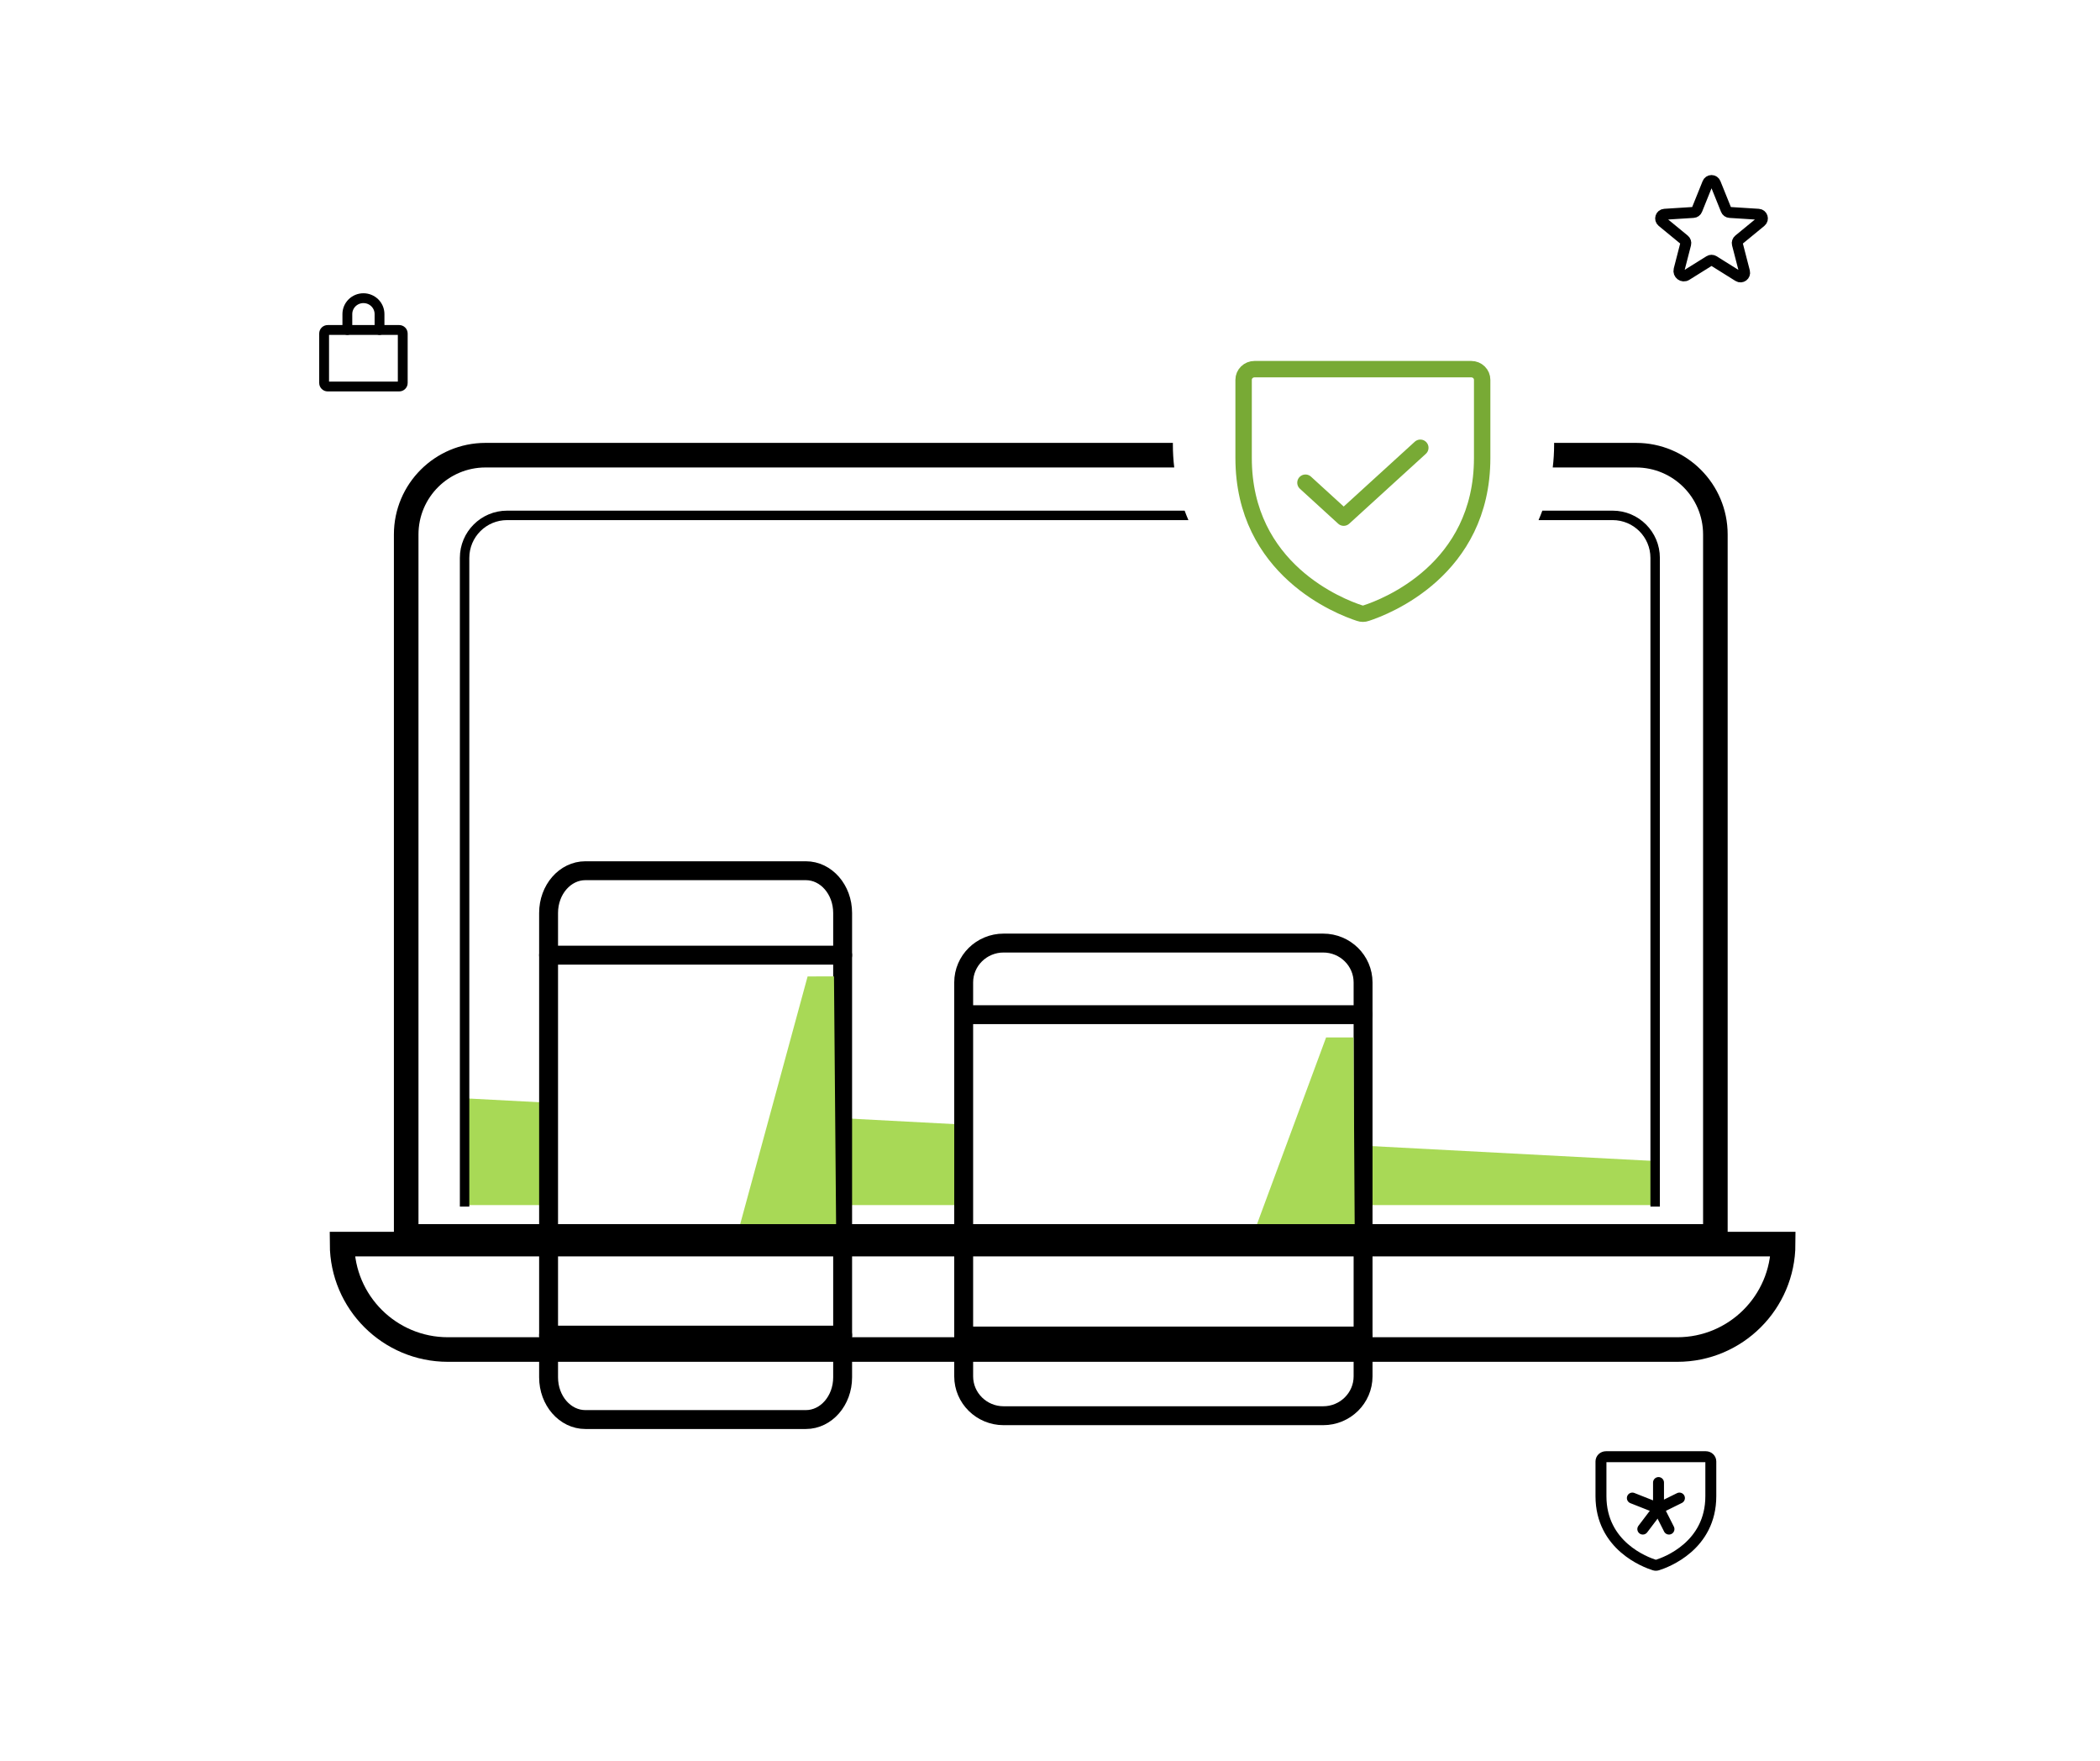
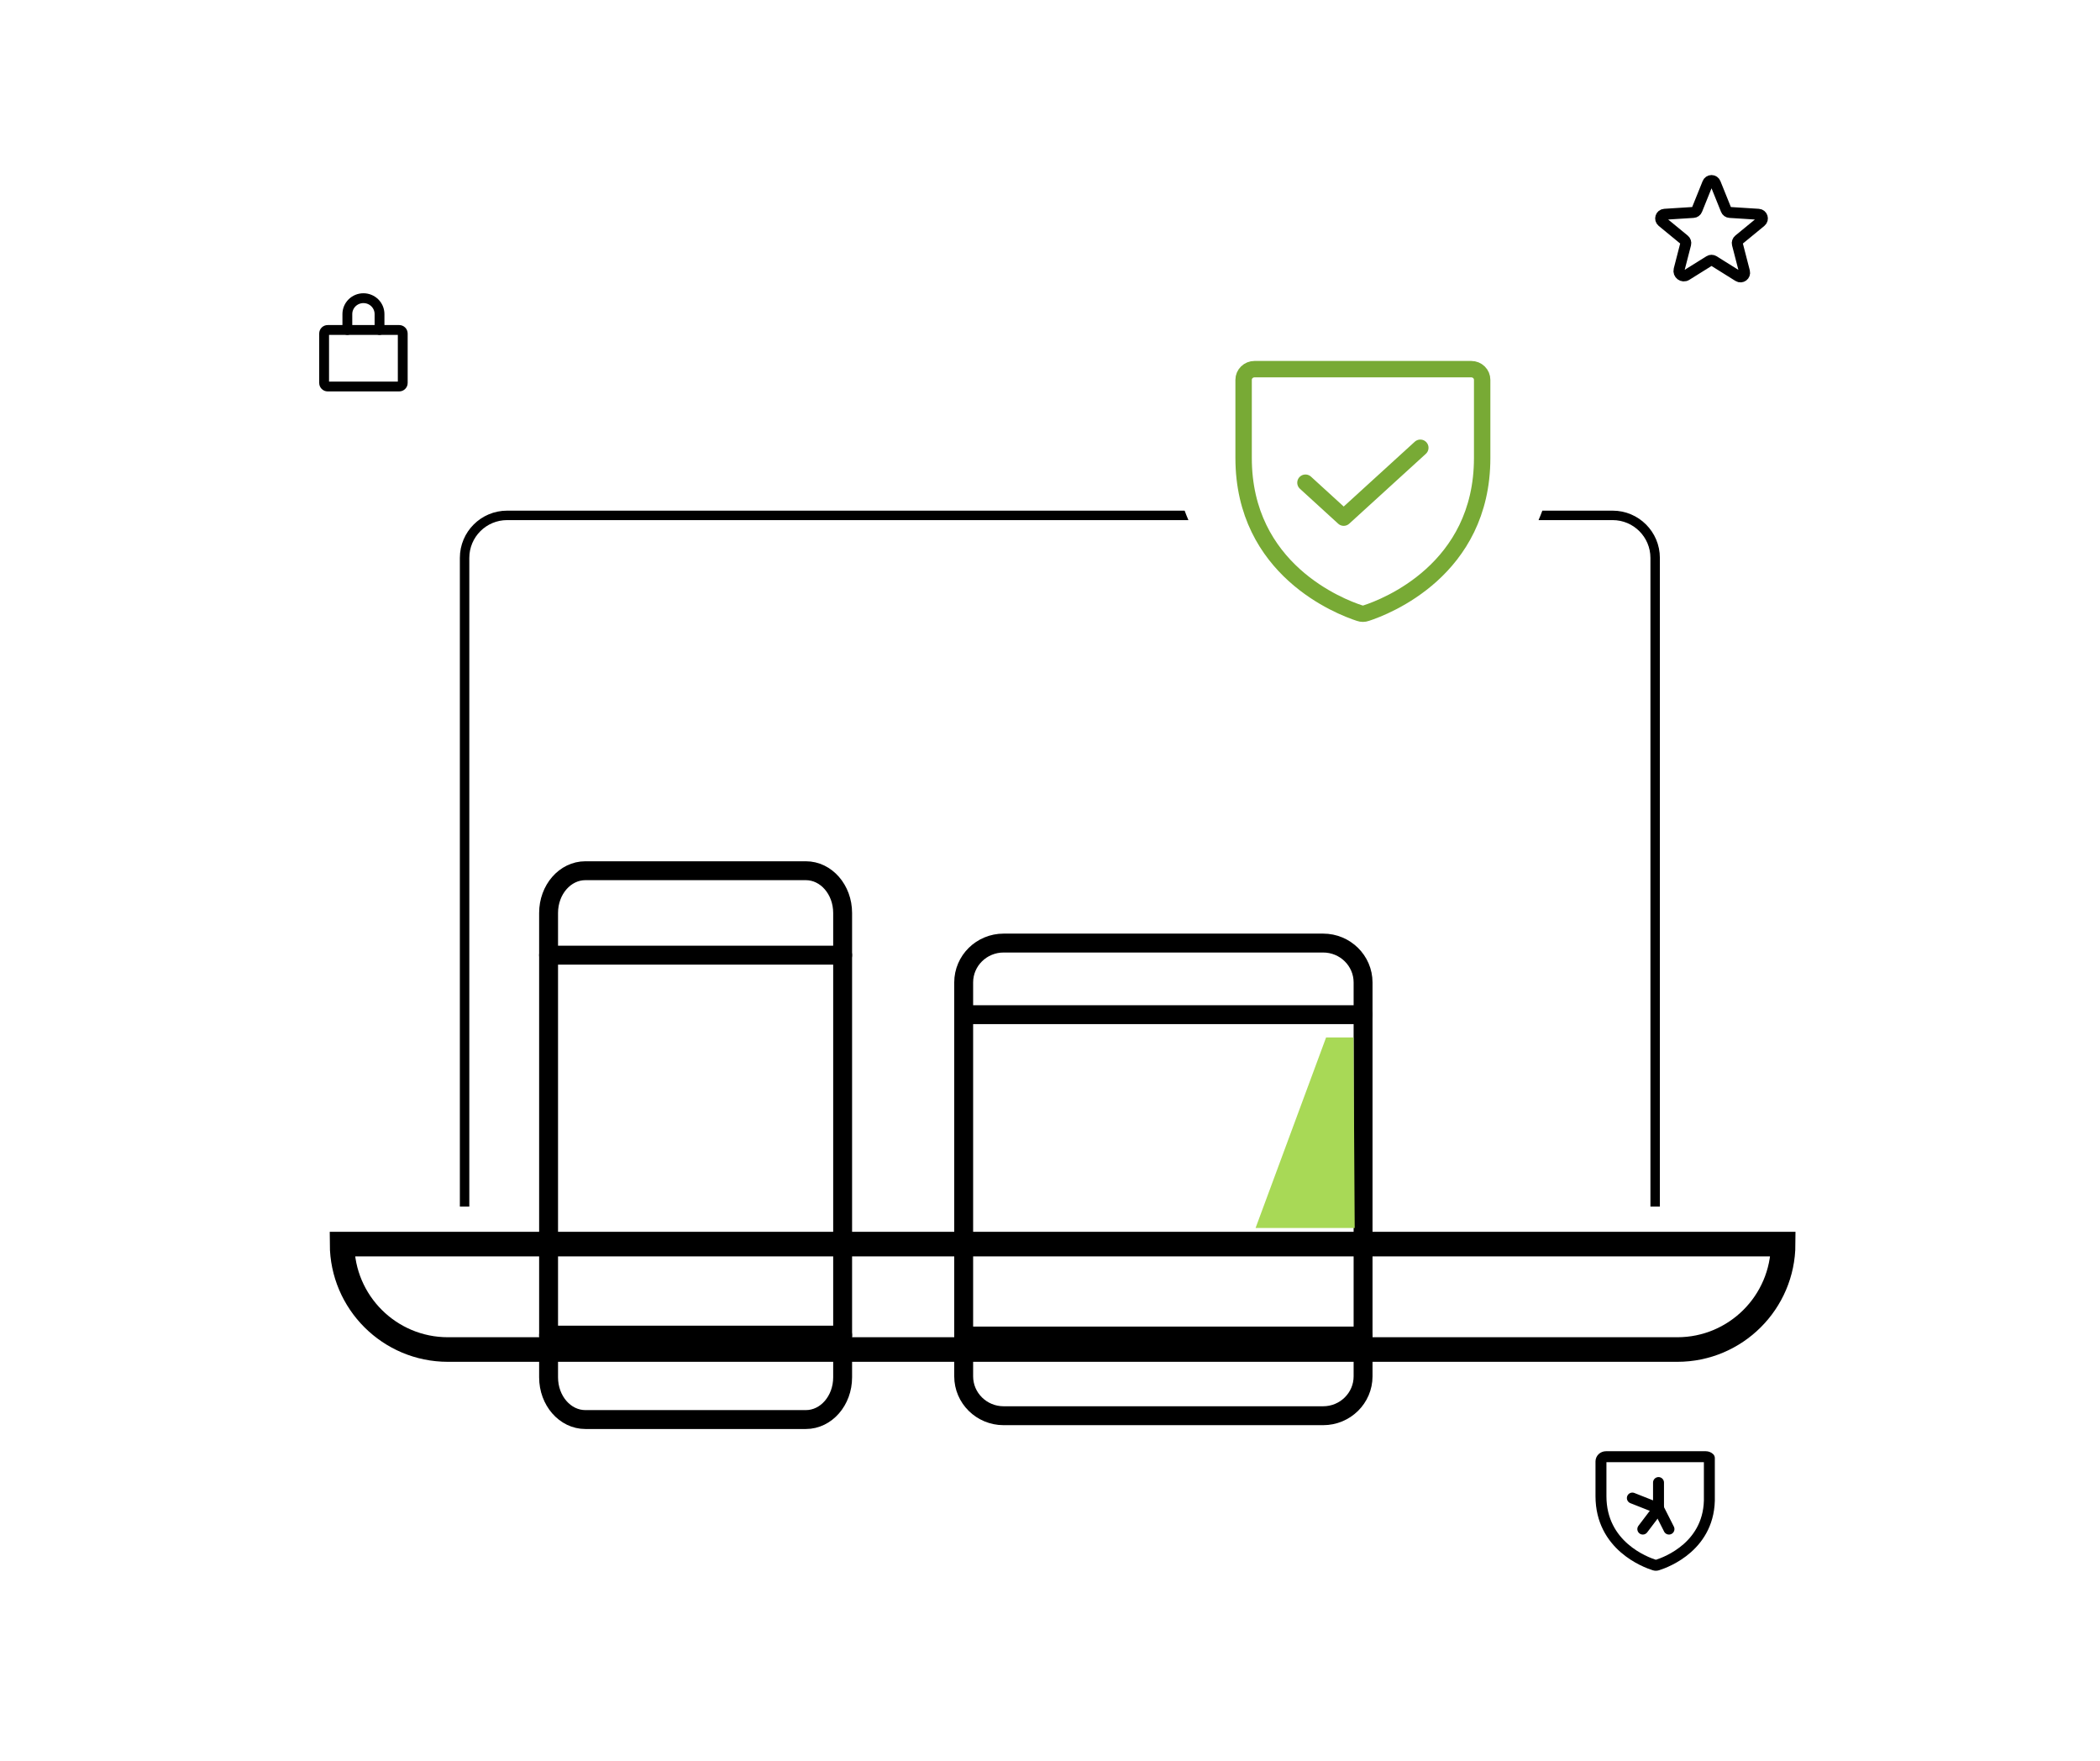
<svg xmlns="http://www.w3.org/2000/svg" width="384" height="322" viewBox="0 0 384 322" fill="none">
-   <path d="M101.315 201.654V220.318H85.28V200.809L101.315 201.654ZM176.99 205.64V220.318H152.904V204.372L176.99 205.64ZM303.488 212.305V220.318H247.568V209.359L303.488 212.305Z" fill="#A8D956" />
  <path d="M176.216 244.254H249.248" stroke="black" stroke-width="3.456" stroke-linecap="round" stroke-linejoin="round" />
  <path d="M176.216 185.501H249.248" stroke="black" stroke-width="3.456" stroke-linecap="round" stroke-linejoin="round" />
  <path d="M249.248 251.62V179.612C249.248 175.635 245.978 172.411 241.945 172.411H183.519C179.486 172.411 176.216 175.635 176.216 179.612V251.62C176.216 255.597 179.486 258.821 183.519 258.821H241.945C245.978 258.821 249.248 255.597 249.248 251.62Z" stroke="black" stroke-width="3.456" stroke-linecap="round" stroke-linejoin="round" />
  <path d="M242.488 189.661H247.5L247.717 224.499H229.591L242.488 189.661Z" fill="#A8D956" />
  <path d="M227.403 83.728V69.438C227.403 68.922 227.612 68.427 227.984 68.061C228.356 67.696 228.86 67.491 229.386 67.491H269.042C269.568 67.491 270.072 67.696 270.444 68.061C270.816 68.427 271.025 68.922 271.025 69.438V83.728C271.025 104.176 253.353 110.944 249.834 112.088C249.434 112.233 248.994 112.233 248.594 112.088C245.075 110.944 227.403 104.176 227.403 83.728Z" stroke="#78AA35" stroke-width="3" stroke-linecap="round" stroke-linejoin="round" />
  <path d="M259.715 81.861L245.705 94.634L238.712 88.248" stroke="#78AA35" stroke-width="3" stroke-linecap="round" stroke-linejoin="round" />
-   <path d="M292.748 273.523V267.177C292.748 266.948 292.844 266.728 293.015 266.566C293.187 266.404 293.419 266.313 293.661 266.313H311.922C312.165 266.313 312.397 266.404 312.568 266.566C312.739 266.728 312.836 266.948 312.836 267.177V273.523C312.836 282.603 304.698 285.608 303.077 286.116C302.893 286.18 302.691 286.18 302.506 286.116C300.886 285.608 292.748 282.603 292.748 273.523Z" stroke="black" stroke-width="2" stroke-linecap="round" stroke-linejoin="round" />
+   <path d="M292.748 273.523V267.177C292.748 266.948 292.844 266.728 293.015 266.566C293.187 266.404 293.419 266.313 293.661 266.313H311.922C312.165 266.313 312.397 266.404 312.568 266.566V273.523C312.836 282.603 304.698 285.608 303.077 286.116C302.893 286.18 302.691 286.18 302.506 286.116C300.886 285.608 292.748 282.603 292.748 273.523Z" stroke="black" stroke-width="2" stroke-linecap="round" stroke-linejoin="round" />
  <path d="M303.271 271.039V275.766" stroke="black" stroke-width="2" stroke-linecap="round" stroke-linejoin="round" />
  <path d="M298.487 273.875L303.27 275.766" stroke="black" stroke-width="2" stroke-linecap="round" stroke-linejoin="round" />
  <path d="M300.399 279.547L303.269 275.766" stroke="black" stroke-width="2" stroke-linecap="round" stroke-linejoin="round" />
  <path d="M305.184 279.547L303.271 275.766" stroke="black" stroke-width="2" stroke-linecap="round" stroke-linejoin="round" />
-   <path d="M307.097 273.875L303.271 275.766" stroke="black" stroke-width="2" stroke-linecap="round" stroke-linejoin="round" />
  <path d="M81.9 246.72H306.713C317.375 246.72 326.022 238.096 326.062 227.443H62.551C62.59 238.096 71.238 246.72 81.9 246.72Z" stroke="black" stroke-width="4.494" />
  <path d="M147.361 159.185H107.035C103.323 159.185 100.313 162.641 100.313 166.904V251.803C100.313 256.066 103.323 259.521 107.035 259.521H147.361C151.073 259.521 154.082 256.066 154.082 251.803V166.904C154.082 162.641 151.073 159.185 147.361 159.185Z" stroke="black" stroke-width="3.456" stroke-linecap="round" stroke-linejoin="round" />
  <path d="M100.313 174.622H154.082" stroke="black" stroke-width="3.456" stroke-linecap="round" stroke-linejoin="round" />
  <path d="M100.313 244.085H154.082" stroke="black" stroke-width="3.456" stroke-linecap="round" stroke-linejoin="round" />
-   <path d="M147.676 178.513L152.5 178.5L152.904 225.892H134.778L147.676 178.513Z" fill="#A8D956" />
-   <path d="M299.164 80.969C308.415 80.969 315.915 88.464 315.915 97.709V228.287H72.028V97.709C72.029 88.464 79.528 80.969 88.778 80.969H214.471C214.47 81.073 214.467 81.178 214.467 81.283C214.467 82.698 214.554 84.093 214.718 85.463H88.778C82.007 85.463 76.523 90.949 76.522 97.709V223.793H311.421V97.709C311.421 90.949 305.935 85.463 299.164 85.463H283.931C284.095 84.093 284.182 82.698 284.182 81.283C284.182 81.178 284.179 81.073 284.178 80.969H299.164Z" fill="black" />
  <path d="M216.617 93.357C216.833 93.941 217.065 94.516 217.311 95.085H92.728C88.911 95.085 85.817 98.179 85.816 101.996V220.586H84.089V101.996C84.089 97.225 87.957 93.357 92.728 93.357H216.617ZM294.881 93.357C299.652 93.357 303.519 97.225 303.52 101.996V220.586H301.792V101.996C301.792 98.179 298.698 95.085 294.881 95.085H281.336C281.582 94.516 281.814 93.941 282.029 93.357H294.881Z" fill="black" />
  <path d="M72.993 60.326H59.921C59.56 60.326 59.268 60.615 59.268 60.972V70.014C59.268 70.371 59.56 70.66 59.921 70.66H72.993C73.354 70.66 73.646 70.371 73.646 70.014V60.972C73.646 60.615 73.354 60.326 72.993 60.326Z" stroke="black" stroke-width="1.798" stroke-linecap="round" stroke-linejoin="round" />
  <path d="M63.516 60.326V57.42C63.516 56.649 63.825 55.91 64.377 55.364C64.929 54.819 65.677 54.513 66.457 54.513C67.237 54.513 67.985 54.819 68.536 55.364C69.088 55.91 69.398 56.649 69.398 57.42V60.326" stroke="black" stroke-width="1.798" stroke-linecap="round" stroke-linejoin="round" />
  <path d="M313.359 47.693L317.869 50.513C318.45 50.874 319.166 50.336 318.996 49.675L317.69 44.618C317.655 44.478 317.66 44.331 317.706 44.194C317.752 44.056 317.836 43.935 317.949 43.843L321.994 40.521C322.522 40.089 322.254 39.217 321.564 39.173L316.285 38.838C316.141 38.83 316.002 38.781 315.886 38.696C315.77 38.612 315.682 38.496 315.632 38.362L313.663 33.481C313.611 33.34 313.516 33.218 313.391 33.132C313.266 33.046 313.118 33 312.965 33C312.813 33 312.664 33.046 312.539 33.132C312.414 33.218 312.319 33.34 312.267 33.481L310.299 38.362C310.248 38.496 310.16 38.612 310.044 38.696C309.928 38.781 309.789 38.83 309.645 38.838L304.366 39.173C303.677 39.217 303.408 40.089 303.936 40.521L307.981 43.843C308.094 43.935 308.178 44.056 308.224 44.194C308.27 44.331 308.276 44.478 308.24 44.618L307.032 49.306C306.827 50.098 307.686 50.742 308.375 50.31L312.571 47.693C312.689 47.619 312.826 47.58 312.965 47.58C313.105 47.58 313.241 47.619 313.359 47.693V47.693Z" stroke="black" stroke-width="2" stroke-linecap="round" stroke-linejoin="round" />
</svg>